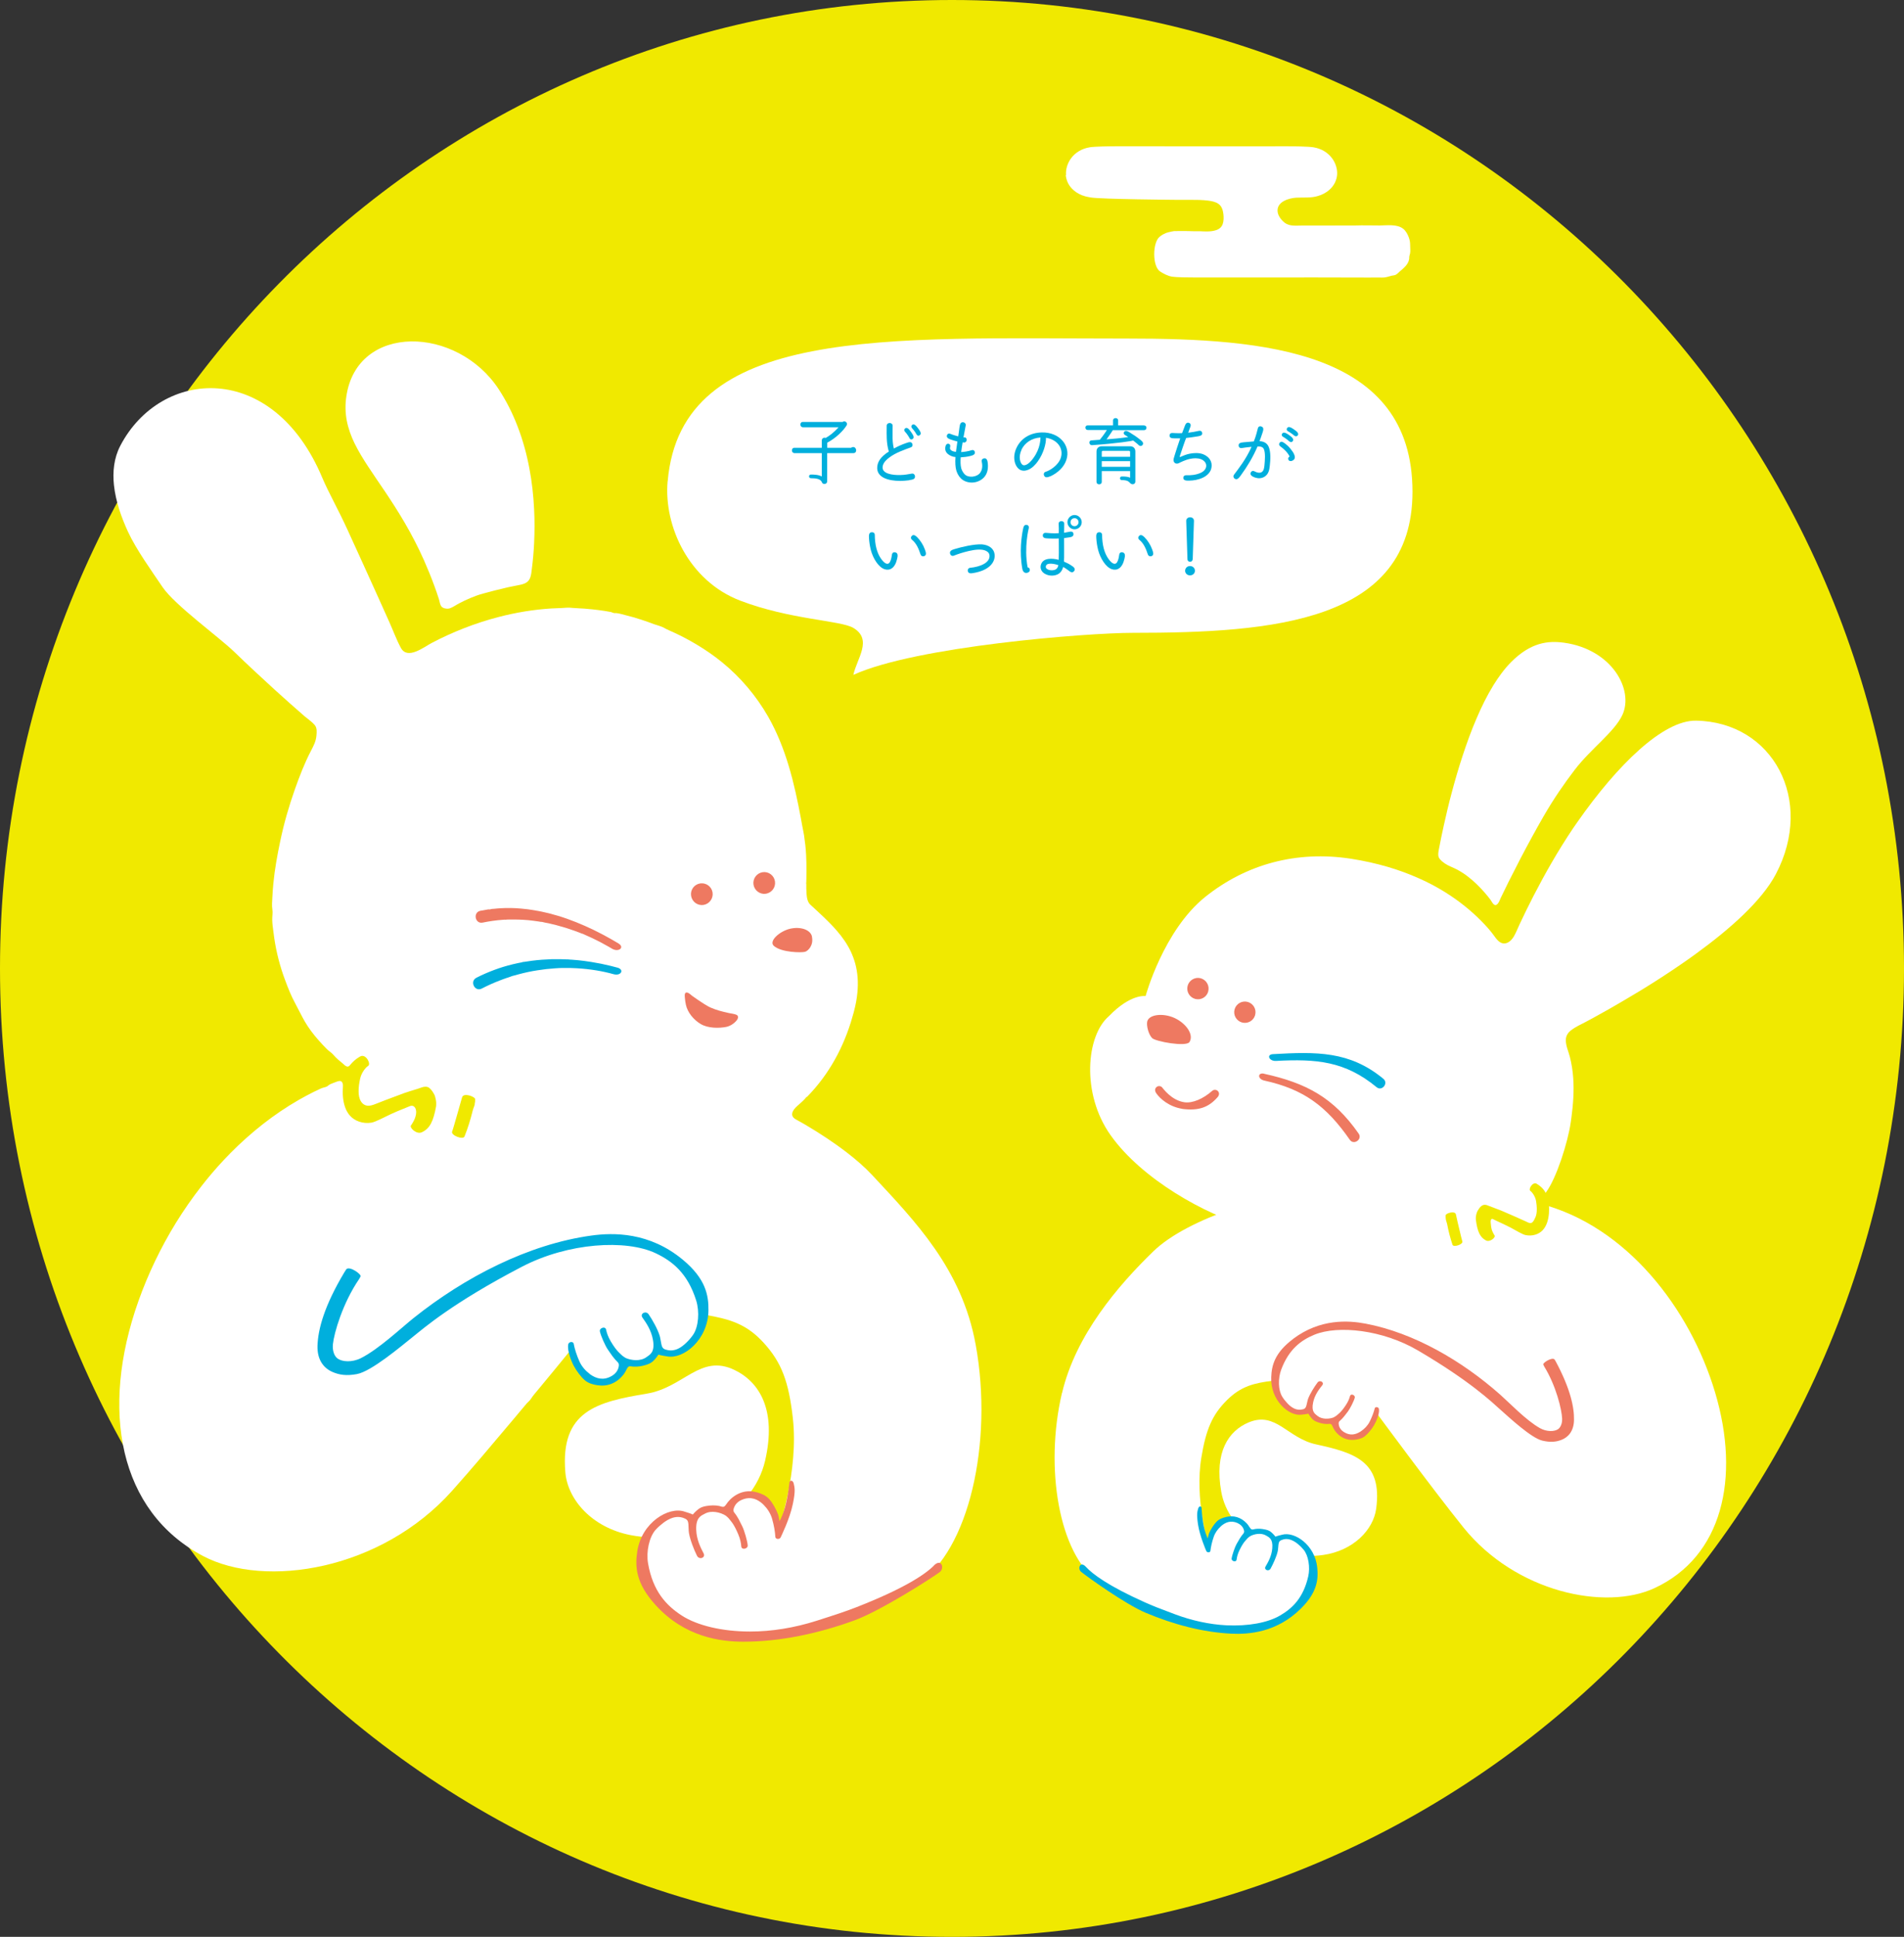
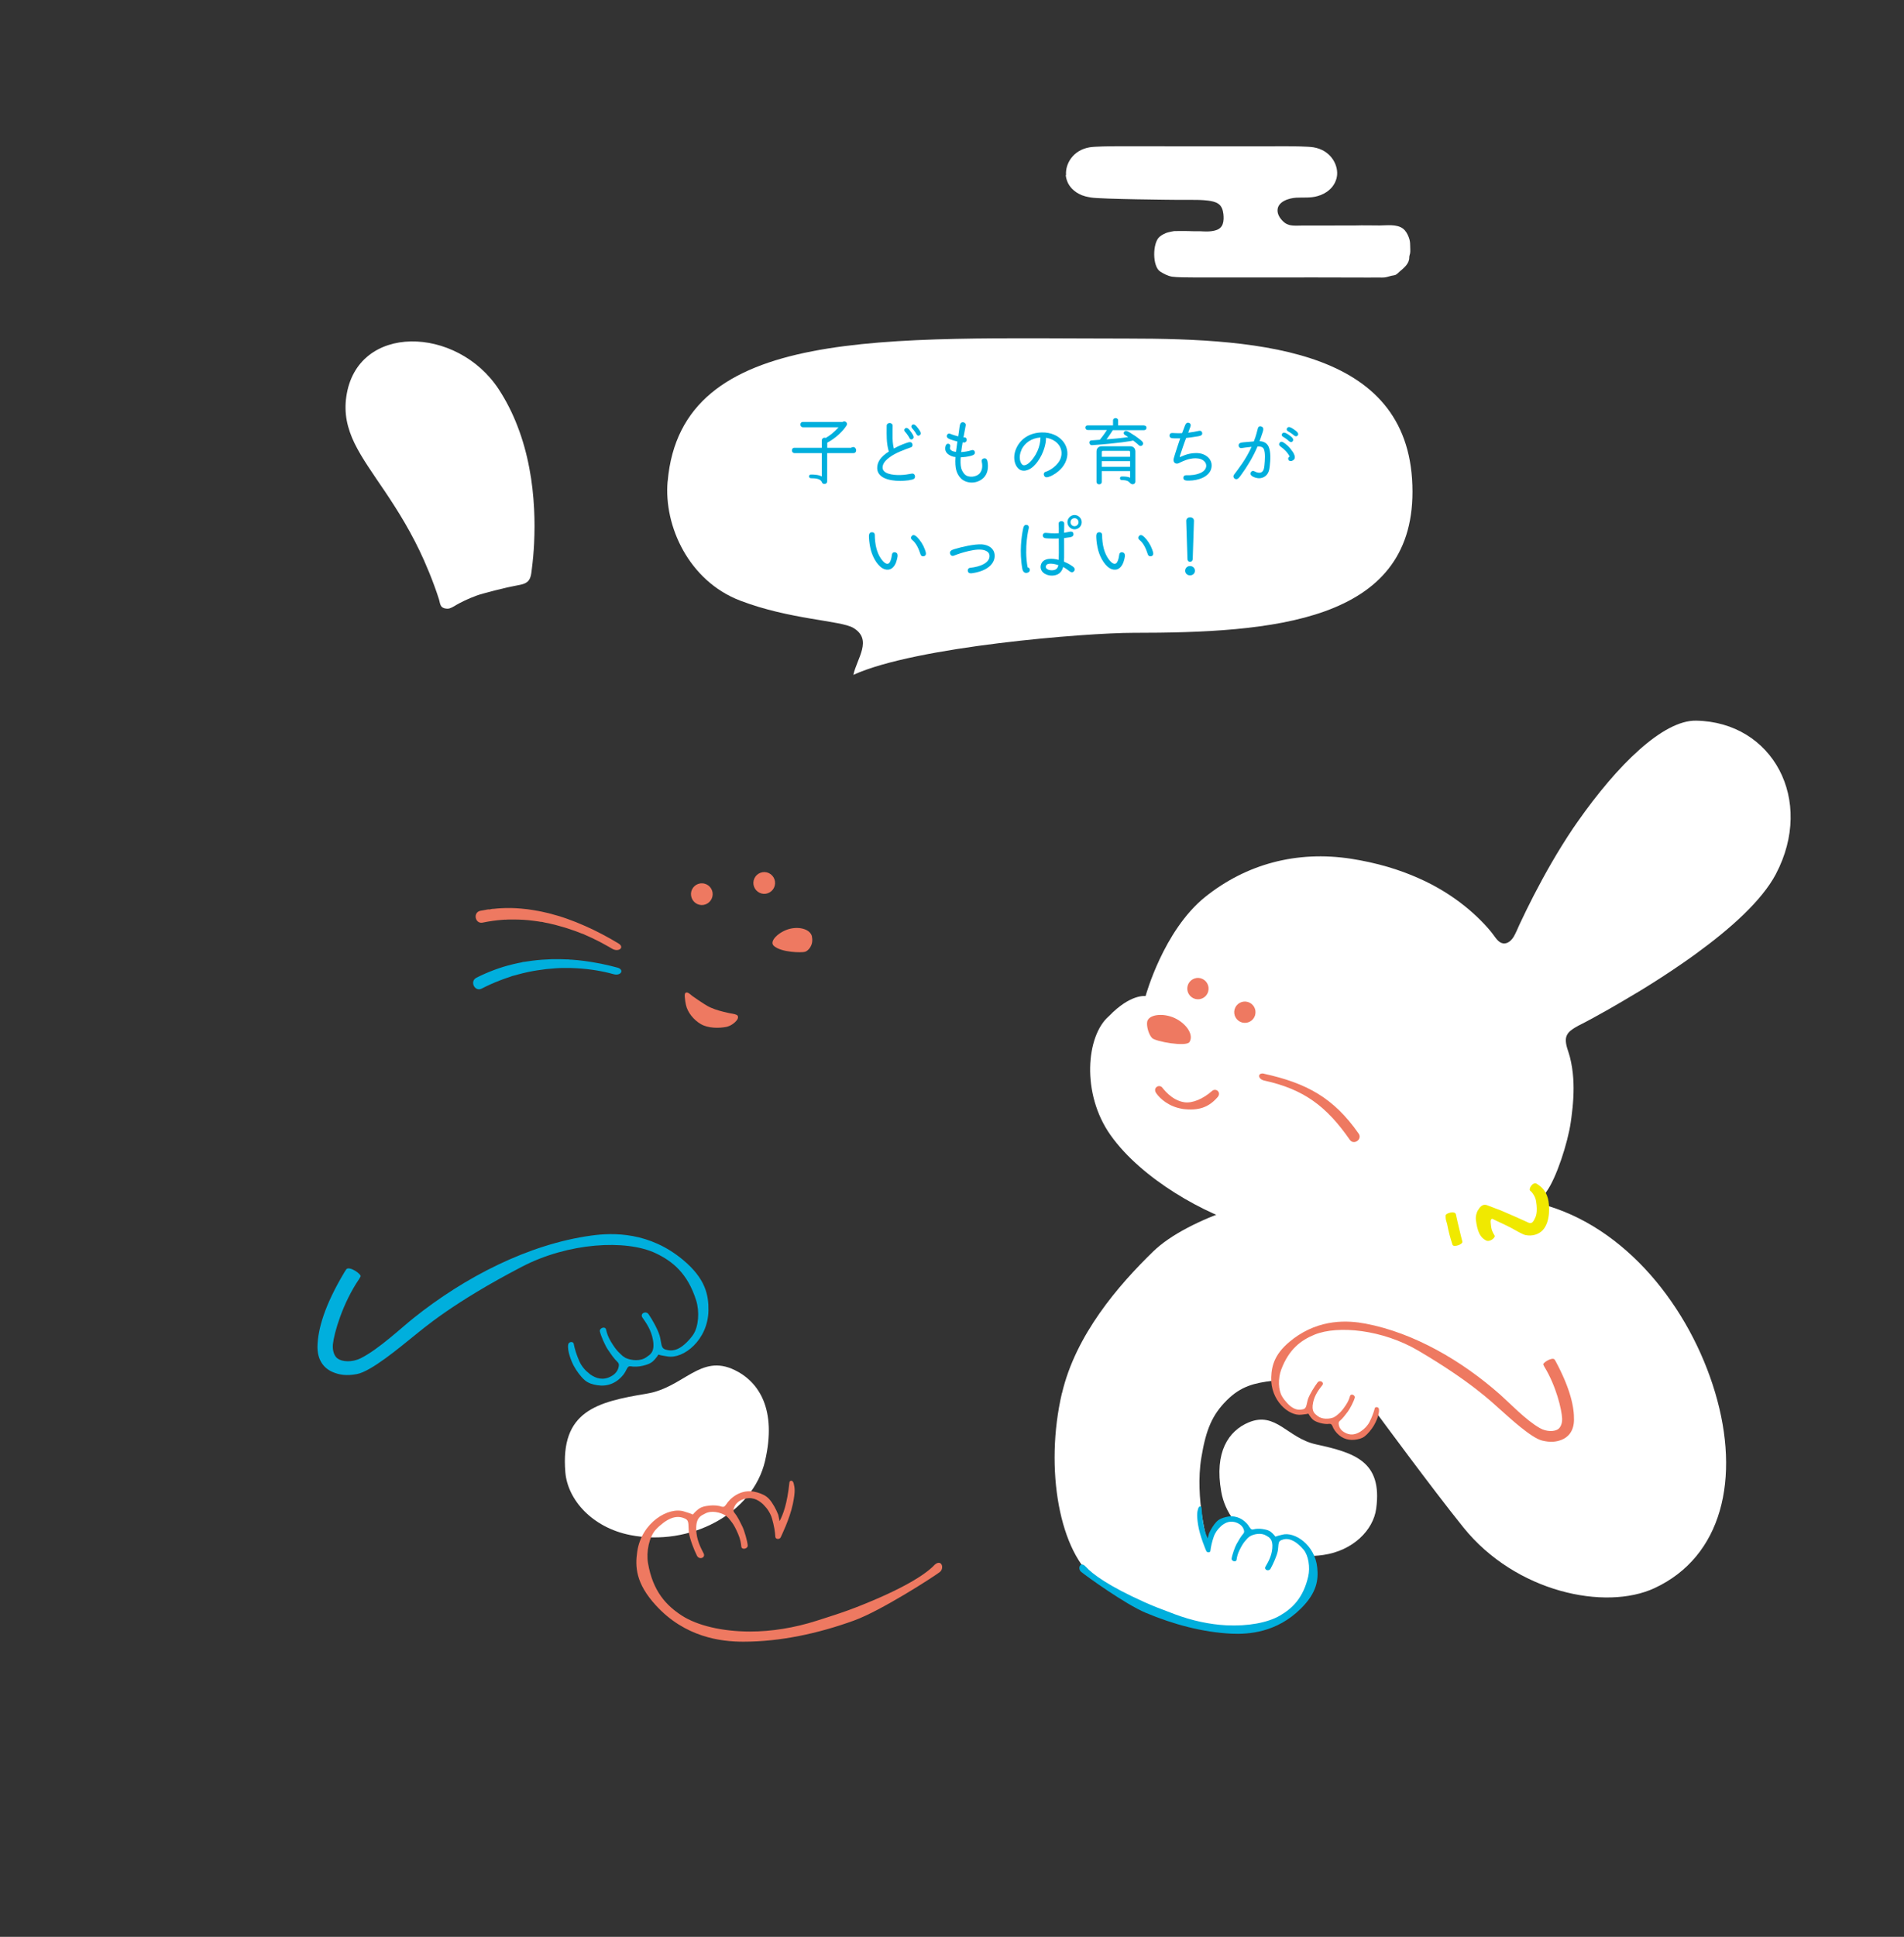
<svg xmlns="http://www.w3.org/2000/svg" id="_レイヤー_2" data-name="レイヤー 2" viewBox="0 0 275.5 280.11">
  <rect x="0" y="0" width="275.5" height="280.11" fill="#333333" stroke="none" />
  <defs>
    <style>
      .cls-1, .cls-2 {
        fill: #ee7961;
      }

      .cls-2, .cls-3, .cls-4 {
        fill-rule: evenodd;
      }

      .cls-5, .cls-3 {
        fill: #fff;
      }

      .cls-6 {
        fill: #f0e900;
      }

      .cls-7, .cls-4 {
        fill: #00afdd;
      }
    </style>
  </defs>
  <g id="_レイアウト" data-name="レイアウト">
    <g>
-       <path class="cls-6" d="M275.5,140.05c0,77.35-61.67,140.06-137.75,140.06S0,217.4,0,140.05,61.67,0,137.75,0s137.75,62.7,137.75,140.05Z" />
      <g>
        <g>
-           <path class="cls-5" d="M141.17,194.44c-1.99-10.94-8.78-17.85-14.96-24.49-1.11-1.19-2.35-2.25-3.63-3.24-1.92-1.48-3.95-2.81-6.03-4.04-.45-.27-.91-.51-1.37-.77-.35-.19-.62-.47-.55-.89.07-.41.39-.75.68-1.02.2-.19.42-.37.63-.56.1-.09.2-.19.3-.28.04-.03.21-.24.24-.24,0,0,.11-.17.14-.19.07-.06.15-.09.23-.17.19-.21.38-.4.57-.61.38-.41.74-.84,1.08-1.27.69-.86,1.31-1.77,1.88-2.71,1.15-1.91,2.05-3.96,2.72-6.08.15-.48.29-.96.42-1.44.03-.12.06-.23.09-.35.21-.83.37-1.67.45-2.52.07-.74.09-1.48.03-2.22-.05-.66-.16-1.32-.33-1.96-.16-.6-.38-1.18-.64-1.75-.26-.55-.56-1.07-.9-1.57-.34-.5-.71-.98-1.11-1.44-.2-.24-.42-.47-.63-.7-.07-.07-.14-.15-.21-.22-.14-.14-.28-.28-.41-.42-.52-.52-1.06-1.03-1.6-1.53-.33-.31-.67-.62-1-.92-.44-.4-.52-1.07-.56-1.63-.02-.25-.03-.5-.03-.74v-.42c0-.05,0-.11,0-.16,0-.05-.02-.1-.02-.14,0-.08.02-.15.02-.23,0-.16,0-.32.01-.48,0-.35.01-.7.01-1.05,0-.8,0-1.59-.05-2.39-.05-.92-.15-1.84-.29-2.75-.04-.21-.07-.42-.11-.62-.13-.63-.24-1.25-.35-1.87-.95-5.09-2.15-10.16-4.73-14.7-1.73-3.02-4.01-5.72-6.71-7.91-1.16-.94-2.39-1.79-3.67-2.55-1.04-.62-2.11-1.19-3.21-1.7-.49-.23-1.01-.43-1.48-.7-.44-.25-.97-.36-1.45-.53-.61-.23-1.22-.45-1.84-.65-.77-.25-1.55-.48-2.34-.67-.4-.1-.82-.23-1.23-.28-.13-.02-.26.01-.38-.01-.17-.03-.33-.13-.5-.16-.29-.05-.58-.1-.87-.15-.59-.09-1.19-.17-1.79-.23-.76-.08-1.51-.14-2.28-.17-.33-.01-.66-.05-.99-.07-.38-.02-.76.04-1.14.05-.49.01-.97.03-1.46.06-2.61.16-5.19.59-7.72,1.25-3.33.87-6.58,2.14-9.63,3.74-1.17.62-3.52,2.49-4.47.7-.64-1.18-1.11-2.49-1.66-3.71-.57-1.27-1.13-2.53-1.71-3.8-1.43-3.16-2.87-6.34-4.32-9.5-1.42-3.11-2.76-5.41-3.68-7.59-7.15-17-23.35-15.88-29.23-4.6-.91,1.75-1.12,3.75-.91,5.68.25,2.34,1.05,4.6,2.02,6.72,1.18,2.56,3.45,5.72,5.03,8.05,1.77,2.59,8.12,7.18,10.34,9.32,1.91,1.85,3.85,3.65,5.81,5.44,1.45,1.32,2.92,2.62,4.4,3.91.47.4,1.04.77,1.44,1.24.37.44.3,1,.26,1.54-.07.82-.4,1.45-.78,2.18-.93,1.77-1.66,3.68-2.33,5.56-.87,2.46-1.6,4.98-2.13,7.53-.43,2.04-.8,4.09-1,6.16-.06.65-.11,1.3-.14,1.95-.03.58-.09,1.19,0,1.76.08.51-.03.99-.02,1.5.01.62.11,1.24.19,1.86.25,2.1.73,4.16,1.42,6.16.08.22.16.44.24.66.43,1.16.89,2.34,1.49,3.43.47.86.88,1.74,1.37,2.59.55.95,1.21,1.82,1.93,2.64.41.47.84.93,1.28,1.37.31.3.71.54.98.87.38.46.87.84,1.33,1.22.19.15.35.37.6.42.22.05.36-.11.48-.27.37-.44.78-.81,1.27-1.1.06-.03.12-.07.18-.1.8-.41,1.56,1.1,1.13,1.37-.4.25-.98,1.01-1.16,1.82-.14.62-.24,1.26-.23,1.89,0,.49.08,1.02.35,1.45.19.31.48.53.84.59.43.07.83-.07,1.22-.22.5-.2,1-.4,1.51-.59,1.14-.42,1.89-.7,2.76-1.03.07-.02.14-.05.19-.06.75-.27,1.52-.45,2.26-.73.33-.12.78-.17,1.08.06.35.27.56.64.77,1.02.07.13.09.28.13.42.05.2.09.39.11.59.01.22.02.45-.01.65-.39,2.14-.89,3.21-2.07,3.75-.72.33-1.68-.56-1.6-.93.13-.19.26-.39.37-.6.19-.33.32-.67.39-1.05.07-.38.04-.93-.33-1.18-.17-.11-.38-.09-.56-.02-.3.12-.61.25-.91.37-.62.25-1.23.5-1.83.78-1.13.53-2.25,1.15-2.85,1.24-1.2.18-2.4-.23-3.11-1.06-.29-.34-.5-.73-.65-1.14-.35-.97-.4-2.02-.33-3.04.03-.39-.09-.89-.59-.78-.28.06-.56.19-.84.29-.26.09-.52.2-.72.38-.3.26-.67.23-1.03.4-.37.17-.73.34-1.09.52-.72.36-1.43.74-2.13,1.14-1.81,1.04-3.53,2.21-5.17,3.49-1.65,1.3-3.23,2.7-4.71,4.2-.64.64-1.25,1.31-1.86,1.98-.27.3-.54.61-.8.92-.53.62-1.04,1.25-1.54,1.89-1.31,1.68-2.53,3.43-3.65,5.24-1.12,1.81-2.13,3.67-3.05,5.58-.9,1.88-1.71,3.82-2.41,5.79-5.58,15.72-2.86,30.42,9.36,36.87,8.95,4.72,25.75,2.08,36.04-9.45,1.44-1.61,2.86-3.25,4.27-4.9,1.56-1.83,3.11-3.67,4.66-5.51.43-.52.86-1.03,1.29-1.54.2-.23.39-.47.59-.7.18-.2.42-.37.56-.6.31-.49.7-.92,1.07-1.37.75-.9,1.49-1.8,2.24-2.71.83-1.01,1.66-2.02,2.49-3.04,0,0,.08-.09.08-.09,0,0,3.65,9.44,8.03,1.69,1.56.62,3.6-.06,4.15-1.61,3.61,1.57,5.39-.08,7.21-5.05,3.58.62,5.97,1.33,8.45,4.06,2.58,2.83,3.61,5.62,4.2,10.87.87,7.65-2.05,16.04-2.05,16.04,0,0-.02-2.46-1.99-4.04-.87-.7-2.13-1.24-3.42-.68-1.4.61-2.17,2.18-2.17,2.18,0,0-1.31-1.06-2.92-.31-.59.27-1.99,1.43-1.99,1.43,0,0-1.94-.76-2.24-.81-3.27-.47-8.39,6.9-1.86,13.49,9.22,9.31,28.08,2.21,36.73-3.36,7.34-4.72,10.95-20.37,8.37-34.55ZM68.7,159.69c-.07.32-.22.6-.3.92-.31,1.27-.7,2.54-1.19,3.75-.21.52-2.01-.17-1.79-.72.11-.26.4-1.32.66-2.2.27-.91.53-1.83.78-2.74.2-.72,1.87-.12,1.89.26.01.25-.01.49-.07.73Z" />
          <g>
            <g>
              <g>
                <path class="cls-1" d="M117.48,135.45c.27,1.26-.54,2.07-1,2.2-.47.14-3.42.12-4.51-.86-.76-.68.8-2.1,2.33-2.47,1.52-.36,2.98.13,3.19,1.13Z" />
                <path class="cls-1" d="M89.51,136.45c-.78-.46-1.56-.91-2.36-1.33-.82-.43-1.65-.84-2.5-1.21-.85-.38-1.71-.72-2.58-1.03-.87-.31-1.75-.57-2.65-.8-.35-.09-.7-.17-1.05-.24-.17-.04-.34-.07-.52-.1-.34-.06-.68-.12-1.02-.17-.16-.02-.31-.04-.47-.07-.31-.04-.63-.07-.95-.1-.98-.09-1.97-.11-2.96-.05-.32.02-.64.04-.96.08-.15.01-.33.01-.48.05-.05.01-.07.04-.12.05-.04,0-.09-.02-.13-.02-.14,0-.29.04-.42.06-.28.05-.56.1-.84.15-1.1.23-.76,1.93.33,1.71.97-.2,1.95-.34,2.93-.41.11,0,.22-.02.32-.02.04,0,.08.02.11.02.03,0,.06-.03.09-.03.04,0,.1,0,.14,0,.11,0,.22,0,.33-.01.22,0,.43,0,.65,0,.43,0,.87.02,1.3.04.49.03.98.07,1.47.14.24.03.49.06.73.1.12.02.23.04.35.06.1,0,.19,0,.28.03.19.06.4.09.6.13.2.04.4.07.59.13.25.07.5.12.75.18.89.23,1.77.5,2.63.81.26.09.51.19.77.29.16.06.31.13.47.17.12.03.22.11.33.15.33.14.66.29.98.44.83.39,1.65.82,2.45,1.28.14.09.29.17.44.26.96.58,1.91-.18.94-.75Z" />
                <path class="cls-7" d="M89.3,139.93c-.31-.08-.61-.16-.92-.24-.93-.23-1.87-.42-2.82-.57-.66-.11-1.32-.19-1.98-.26-.29-.03-.58-.05-.87-.07-.13-.01-.27,0-.4-.03-.1-.02-.18,0-.29-.01-.11,0-.21,0-.32-.01-.21,0-.41-.01-.62-.02-.41,0-.83,0-1.24,0-.95.03-1.91.1-2.85.22-.37.05-.73.1-1.1.16-.07.01-.13.01-.2.02-.07,0-.13.04-.2.06-.16.04-.32.06-.48.09-.27.06-.54.11-.8.18-.91.22-1.81.49-2.69.82-.89.33-1.76.71-2.6,1.14-.99.52-.22,2.07.78,1.56.85-.44,1.72-.83,2.61-1.17.32-.13.65-.24.98-.36.17-.06.34-.1.51-.17.11-.04.21-.09.32-.12.3-.06.6-.16.9-.24.89-.24,1.8-.44,2.72-.58.43-.07.87-.13,1.31-.18.42-.05.84-.06,1.26-.11.49-.05.99-.05,1.48-.05.56,0,1.11,0,1.67.04.95.05,1.9.16,2.84.31.84.14,1.67.32,2.49.55,1.08.29,1.6-.67.53-.96Z" />
                <path class="cls-3" d="M64.31,87.97c.26.07.56.08.76.01.46-.15.91-.49,1.34-.71.53-.28,1.07-.54,1.62-.77.61-.26,1.24-.49,1.88-.66,1.15-.32,2.3-.61,3.46-.88.64-.15,1.29-.25,1.92-.39.36-.08.74-.19,1.02-.43.52-.43.56-1.21.64-1.83.16-1.23.27-2.46.33-3.7.08-1.67.09-3.35,0-5.02-.1-1.96-.31-3.91-.68-5.84-.39-2.09-.96-4.16-1.73-6.14-.71-1.85-1.61-3.63-2.69-5.29-6.03-9.24-20.54-9.62-22.07,1.04-.17,1.14-.15,2.3.06,3.44.22,1.15.62,2.26,1.13,3.31.57,1.16,1.25,2.27,1.96,3.35.82,1.25,1.67,2.48,2.51,3.72.97,1.45,1.91,2.91,2.79,4.42,1.03,1.77,1.97,3.58,2.8,5.45.54,1.22,1.04,2.45,1.5,3.71.23.63.45,1.25.65,1.89.12.36.13.82.41,1.11.09.09.23.16.38.21Z" />
              </g>
              <path class="cls-1" d="M103.12,129.38c-.04.87-.77,1.54-1.63,1.51-.87-.04-1.54-.77-1.51-1.65.04-.86.77-1.54,1.64-1.49.87.03,1.54.77,1.5,1.63Z" />
              <path class="cls-1" d="M112.15,127.77c-.04.86-.77,1.53-1.63,1.5-.87-.04-1.54-.78-1.51-1.64.04-.87.77-1.54,1.64-1.51.87.04,1.54.78,1.5,1.64Z" />
              <path class="cls-1" d="M99.24,143.56c-.22.11-.16.54-.14.75.03.34.07.68.15,1.01.23,1.09,1.13,2.19,2.15,2.78,1.05.62,2.63.62,3.7.41.6-.13,1.23-.55,1.58-1.06.15-.24.17-.57-.12-.69-.36-.16-.83-.18-1.22-.28-.84-.19-1.69-.4-2.48-.75-.33-.14-.64-.33-.95-.52-.59-.37-1.16-.77-1.73-1.17-.22-.17-.49-.45-.76-.5-.07-.01-.14,0-.19.01Z" />
            </g>
            <path class="cls-4" d="M98.81,182.19c-4.83-4.02-10.04-3.95-13.26-3.5-9.1,1.25-18.31,6.02-25.7,11.92-1.7,1.35-5.04,4.51-7.64,5.81-1.31.65-2.7.52-3.35.06-.51-.36-.78-1.18-.69-2.08.17-1.62,1.4-5.93,3.81-9.45.05-.07.15-.26.19-.34.19-.3-1.57-1.55-2.05-1.06-.08.13-.17.25-.25.38-2.96,4.93-3.85,8.3-3.93,10.69-.06,2.02.88,3.23,2.16,3.79.99.43,2.02.59,3.54.31,2.09-.38,6.34-3.98,8.07-5.36,1.57-1.25,5.74-4.92,15.78-10.15,6.75-3.52,15.09-3.99,19.38-1.97,2.41,1.14,4.62,2.89,5.86,6.82.51,1.62.36,3.82-.45,4.99-.27.39-.6.77-.94,1.1-.37.36-.77.69-1.24.91-.32.15-.68.24-1.04.24-.15,0-.3-.02-.45-.05-.21-.04-.44-.09-.61-.23-.19-.15-.25-.39-.3-.61-.1-.41-.13-.84-.25-1.24-.29-.95-1.05-2.3-1.59-3.09-.4-.59-1.31-.11-.9.47.53.75,1.27,1.8,1.52,3.23.32,1.81-.46,2.14-.94,2.49-.85.63-2.2.49-3.01.12-.07-.03-.41-.27-.46-.31-.32-.33-.81-.6-1.69-2.08-.4-.68-.57-1.19-.68-1.71-.12-.56-1-.22-.9.25.13.64.78,2.1,1.15,2.63.23.32.44.65.67.96.24.31.48.6.76.87.18.18.19.36.15.61-.11.64-.51,1.11-1.08,1.42-1.19.66-2.2.32-3.04-.26-.06-.05-.11-.1-.16-.14-.5-.37-1.09-1.01-1.42-1.77-.41-.92-.68-1.8-.82-2.54-.07-.35-.71-.31-.79.11-.17.93.47,2.48.81,3.11.4.75,1.04,1.59,1.58,2.06.52.45,1.18.63,1.83.73,1.4.22,2.74-.25,3.75-1.51.11-.14.21-.29.3-.45.09-.16.16-.33.26-.49.06-.09.12-.19.21-.24.2-.11.48,0,.69,0,.6.04,1.22-.06,1.79-.24.34-.1.7-.25.98-.48.21-.18.58-.58.85-1.02.4.14.85.18,1.27.26,2.34.45,5.91-2.38,5.97-6.64.03-2.21-.4-4.59-3.71-7.34Z" />
            <path class="cls-5" d="M110.71,211.24c-1.78,7.72-10.94,12.45-19.51,10.76-5.52-1.09-9.07-5.1-9.4-9.1-.73-8.84,4.55-10.15,11.78-11.35,5.38-.89,7.74-5.8,12.69-3.43,3.62,1.74,6.13,5.79,4.44,13.12Z" />
            <path class="cls-2" d="M135.14,226.41c-1.33,1.33-4.42,3.36-11.16,6-1.67.65-2.92,1.06-5.84,1.99-3.17,1.01-6.51,1.56-9.63,1.55-4,0-7.62-.86-9.86-2.31-2.23-1.45-4.18-3.49-4.88-7.55-.29-1.68.16-3.83,1.12-4.88.32-.35.7-.68,1.08-.97.41-.31.86-.58,1.36-.74.34-.1.7-.15,1.06-.1.14.02.29.06.43.1.2.07.43.16.58.31.16.17.19.42.21.64.04.42.01.85.08,1.26.16.97.73,2.42,1.16,3.28.32.64,1.29.3.96-.34-.42-.81-1.02-1.96-1.07-3.41-.07-1.83.75-2.06,1.27-2.34.92-.51,2.25-.19,3,.29.07.04.37.32.41.37.28.37.72.71,1.39,2.3.31.73.4,1.26.45,1.78.05.57.96.35.93-.13-.04-.64-.49-2.18-.78-2.76-.18-.35-.35-.7-.53-1.05-.19-.34-.39-.66-.64-.96-.15-.2-.13-.38-.06-.62.2-.62.66-1.03,1.26-1.26,1.27-.49,2.22-.01,2.97.68.05.05.1.12.15.16.44.43.94,1.16,1.16,1.95.28.97.43,1.88.47,2.62.02.36.67.41.8,0,.02-.07,1.28-2.58,1.73-4.76.41-1.96.25-2.39.13-2.95-.14-.61-.6-.44-.62-.19-.34,3.17-.9,4.6-1.43,5.62-.04-.13-.15-.82-.19-.92-.3-.79-.81-1.71-1.29-2.25-.45-.52-1.08-.79-1.72-.98-1.35-.41-2.74-.12-3.92.99-.13.13-.24.26-.36.4-.11.14-.21.31-.33.45-.07.08-.14.17-.24.21-.21.08-.47-.06-.68-.1-.59-.12-1.22-.1-1.81,0-.35.05-.73.15-1.03.34-.24.16-.66.5-.98.9-.39-.19-.82-.29-1.22-.43-2.26-.76-6.19,1.56-6.82,5.77-.33,2.18-.23,4.6,2.67,7.77,4.23,4.64,9.41,5.28,12.67,5.28,5.3,0,10.79-1.16,16.05-3.07,3.86-1.4,11.33-6.21,12.37-6.99.75-.56.25-2.05-.84-.96Z" />
          </g>
        </g>
        <g>
          <g>
            <path class="cls-3" d="M180.44,177.3c5.61,1.5,13.37,2.64,20.29,2.76,8.34.15,15.51,2.59,23.01-7.68,1.47-2.01,3.11-7.11,3.54-10.07.04-.24.07-.48.1-.72.25-1.87.39-3.77.26-5.66-.07-1.04-.23-2.08-.49-3.09-.21-.82-.62-1.66-.58-2.52.03-.56.33-1,.77-1.33.64-.5,1.42-.84,2.14-1.22.41-.22.82-.44,1.22-.66,1.37-.75,2.74-1.52,4.09-2.32,1.59-.93,3.17-1.88,4.72-2.87,1.67-1.06,3.31-2.16,4.93-3.3.33-.23.65-.46.97-.7,5-3.63,9.53-7.68,11.55-11.51,5.64-10.72-.45-22-11.55-22.19-4.74-.08-11.35,6.34-17.2,14.71-.2.28-.39.57-.59.85-1.09,1.62-2.12,3.28-3.1,4.97-.91,1.57-1.78,3.17-2.61,4.78-.7,1.36-1.37,2.73-2.02,4.11-.28.6-.52,1.23-.85,1.8-.23.39-.57.77-1.01.93-.81.29-1.35-.35-1.77-.94-.58-.82-1.26-1.57-1.97-2.28-.73-.74-1.5-1.43-2.31-2.08-.94-.76-1.94-1.46-2.97-2.1-1.19-.73-2.43-1.39-3.71-1.95-1.45-.65-2.96-1.2-4.49-1.65-1.75-.51-3.53-.9-5.33-1.18-7.83-1.2-15.13.75-21.09,5.52-6.05,4.85-8.63,14.34-8.63,14.34,0,0-2.16-.36-5.3,2.9-3.3,2.81-4.03,11.21.23,17.21,4.56,6.44,13.86,11.53,19.74,13.14Z" />
-             <path class="cls-3" d="M208.32,124.23c-.07-.09-.12-.19-.15-.29-.13-.36-.03-.76.03-1.12.22-1.17.46-2.33.72-3.49.35-1.58.72-3.15,1.14-4.71.48-1.8,1-3.58,1.58-5.34.6-1.82,1.25-3.62,2.01-5.38.71-1.66,1.5-3.28,2.45-4.82.74-1.19,1.57-2.34,2.56-3.34,2.85-2.85,5.35-3.11,7.66-2.79,6.93.97,10.12,6.81,8.43,10.45-1.15,2.46-4.56,4.88-6.88,7.91-1.54,2.02-3.02,4.14-4.56,6.81-.55.96-1.09,1.92-1.62,2.89-1.17,2.14-2.3,4.31-3.39,6.49-.38.77-.76,1.54-1.13,2.31-.14.3-.27.73-.53.96-.45.41-.74-.32-.95-.61-.26-.35-.54-.7-.83-1.03-.75-.87-1.58-1.68-2.49-2.38-.51-.4-1.06-.74-1.63-1.04-.56-.29-1.19-.49-1.7-.85-.24-.17-.52-.38-.7-.63Z" />
            <path class="cls-1" d="M172.11,150.7c-.47.73-4.9-.07-5.4-.57-.52-.52-.83-1.75-.72-2.36.2-1.07,2.31-1.32,4-.53,1.7.81,2.78,2.43,2.12,3.46Z" />
            <path class="cls-1" d="M174.82,143.4c-.23.82-1.08,1.29-1.9,1.06-.82-.24-1.3-1.08-1.07-1.91.23-.81,1.08-1.3,1.9-1.07.82.24,1.3,1.08,1.07,1.91Z" />
            <path class="cls-1" d="M181.61,146.81c-.23.81-1.08,1.29-1.9,1.06-.82-.23-1.3-1.09-1.07-1.9.23-.82,1.09-1.3,1.9-1.07.82.23,1.3,1.08,1.07,1.9Z" />
-             <path class="cls-1" d="M171.08,160.36c-1.9-.3-3.2-1.43-3.78-2.26-.19-.27-.24-.61,0-.85.23-.24.6-.24.84-.01.1.1,1.33,1.9,3.25,2.17,1.16.16,2.7-.49,4.01-1.65.25-.22.63-.19.84.05.23.25.17.6-.05.85-1.3,1.49-2.73,2.01-5.11,1.71Z" />
-             <path class="cls-7" d="M184.21,152.45c6.24-.35,11.08-.47,15.96,3.57.77.64-.2,1.85-.98,1.21-4.57-3.77-8.72-4.11-14.55-3.8-1.01.06-1.44-.93-.44-.98Z" />
+             <path class="cls-1" d="M171.08,160.36c-1.9-.3-3.2-1.43-3.78-2.26-.19-.27-.24-.61,0-.85.23-.24.6-.24.84-.01.1.1,1.33,1.9,3.25,2.17,1.16.16,2.7-.49,4.01-1.65.25-.22.63-.19.84.05.23.25.17.6-.05.85-1.3,1.49-2.73,2.01-5.11,1.71" />
            <path class="cls-1" d="M182.92,155.29c6.1,1.34,10.04,3.45,13.67,8.65.58.82-.69,1.72-1.27.91-3.38-4.87-6.68-7.33-12.39-8.58-.98-.22-.99-1.2-.01-.99Z" />
          </g>
          <g>
            <path class="cls-5" d="M153.67,201.47c1.98-8.43,8.14-15.58,13.2-20.49,5.06-4.91,17.12-8.44,25.29-9.45,7.4-.91,14.94-1.54,30.75,2.57,12.38,3.21,21.6,15.05,25.25,27.25,3.72,12.45,1.02,23.78-8.75,28.32-7.15,3.32-20.11.6-27.66-8.77-4.56-5.66-12.6-16.6-12.6-16.6,0,0-3.21,7.2-6.31,1-1.24.42-2.8-.19-3.17-1.41-2.87,1.08-4.19-.28-5.41-4.22-2.81.34-4.69.8-6.73,2.82-2.12,2.11-3.03,4.23-3.7,8.3-.98,5.91.96,12.55.96,12.55,0,0,.11-1.91,1.71-3.06.7-.51,1.7-.88,2.68-.4,1.07.53,1.6,1.78,1.6,1.78,0,0,1.06-.77,2.29-.13.45.23,1.49,1.19,1.49,1.19,0,0,1.54-.52,1.77-.55,2.57-.24,6.25,5.7.92,10.56-7.54,6.88-21.93.61-28.44-4.06-5.52-3.96-7.71-16.28-5.15-27.21Z" />
            <g>
              <path class="cls-6" d="M222.37,171.2c-.6-.35-1.26.79-.94,1.02.3.22.72.83.83,1.46.29,1.73-.08,2.33-.13,2.44-.4.93-.67.87-1.29.55-.08-.04-1.39-.62-1.58-.71-.87-.38-1.45-.62-2.1-.91-.05-.01-.11-.04-.14-.05-.57-.24-1.16-.42-1.73-.66-.81-.35-1.18.28-1.49.77-.06.1-.08.22-.13.32-.05.15-.08.3-.11.46-.01.17-.03.35-.01.5.22,1.67.57,2.53,1.46,3,.55.29,1.33-.37,1.28-.66-.51-.83-.51-1.12-.57-1.68-.02-.16-.06-.45,0-.61.04-.12.14-.21.26-.16.09.03.19.1.28.14.11.05.22.11.33.16.67.31,1.34.62,2,.96.86.46,1.7.99,2.17,1.08.93.19,1.88-.09,2.46-.71,1.16-1.23,1-3.7.75-4.61-.32-1.16-1-1.73-1.6-2.09Z" />
              <path class="cls-6" d="M209.4,177.06c.19,1,.45,2,.77,2.96.14.41,1.57-.05,1.42-.49-.07-.21-.26-1.04-.43-1.74-.17-.72-.35-1.44-.5-2.17-.13-.57-1.45-.16-1.48.13-.02.19,0,.38.02.57.04.25.15.48.2.73Z" />
            </g>
            <path class="cls-2" d="M187.12,193.62c3.91-2.93,7.96-2.67,10.45-2.2,7.04,1.33,14,5.4,19.52,10.29,1.27,1.12,3.74,3.71,5.72,4.82.99.56,2.08.51,2.6.18.41-.26.66-.88.62-1.59-.06-1.27-.85-4.67-2.59-7.5-.04-.06-.1-.21-.13-.27-.14-.24,1.28-1.14,1.63-.74.06.1.12.2.18.3,2.11,3.95,2.67,6.6,2.63,8.47-.03,1.57-.82,2.48-1.83,2.86-.79.3-1.6.38-2.77.1-1.61-.39-4.78-3.35-6.07-4.49-1.17-1.04-4.27-4.06-11.88-8.53-5.11-3.01-11.58-3.7-15-2.3-1.92.79-3.7,2.07-4.82,5.07-.46,1.24-.44,2.95.15,3.89.19.32.43.62.69.9.27.3.57.57.93.76.24.13.51.22.8.23.12,0,.23,0,.35-.02.16-.02.35-.05.48-.15.15-.11.21-.29.26-.46.09-.31.13-.65.24-.96.27-.72.91-1.74,1.36-2.34.33-.44,1.03-.04.68.4-.44.56-1.07,1.35-1.31,2.45-.31,1.4.28,1.69.63,1.98.64.52,1.69.47,2.34.21.05-.02.33-.19.36-.22.27-.25.66-.43,1.4-1.56.34-.51.49-.9.6-1.3.12-.43.78-.13.69.23-.12.49-.69,1.6-1,2.01-.18.24-.36.48-.56.72-.19.24-.4.45-.63.65-.14.13-.16.27-.13.47.06.5.35.88.78,1.14.9.56,1.7.34,2.37-.09.06-.03.09-.07.14-.1.4-.27.89-.74,1.18-1.32.35-.7.6-1.37.74-1.94.07-.27.57-.22.61.12.1.74-.46,1.91-.75,2.39-.34.56-.87,1.2-1.31,1.54-.43.33-.95.44-1.46.5-1.1.12-2.12-.3-2.86-1.32-.08-.12-.15-.24-.22-.36-.06-.13-.11-.27-.18-.39-.04-.07-.09-.14-.16-.19-.15-.09-.37-.02-.53-.02-.47,0-.95-.1-1.38-.26-.26-.09-.54-.22-.74-.41-.16-.15-.43-.48-.62-.83-.32.09-.67.1-1,.15-1.84.25-4.51-2.09-4.38-5.4.06-1.72.5-3.56,3.18-5.56Z" />
            <path class="cls-5" d="M176.71,215.74c1.08,6.08,8.02,10.12,14.75,9.14,4.33-.62,7.26-3.61,7.67-6.71.92-6.85-3.14-8.07-8.72-9.29-4.15-.91-5.79-4.82-9.74-3.17-2.89,1.21-4.99,4.26-3.96,10.03Z" />
            <path class="cls-4" d="M157.11,226.58c.98,1.08,3.3,2.79,8.44,5.1,1.28.58,2.23.94,4.47,1.78,2.43.91,5.01,1.47,7.43,1.59,3.12.15,5.96-.36,7.76-1.41,1.79-1.04,3.38-2.55,4.09-5.68.29-1.3.03-2.99-.67-3.84-.24-.29-.52-.56-.8-.8-.31-.26-.65-.48-1.03-.62-.26-.09-.54-.15-.82-.12-.12.02-.23.03-.34.07-.16.05-.34.11-.46.22-.13.13-.16.32-.19.49-.05.32-.04.66-.11.98-.16.75-.67,1.86-1.03,2.51-.27.48-1.01.18-.73-.3.36-.61.87-1.48.97-2.61.13-1.43-.5-1.63-.89-1.87-.7-.43-1.74-.24-2.34.11-.05.03-.3.23-.33.27-.23.28-.59.52-1.18,1.73-.27.55-.36.96-.42,1.37-.06.44-.76.23-.72-.14.06-.5.47-1.68.72-2.12.16-.27.3-.53.46-.79.16-.26.33-.5.53-.73.12-.15.12-.29.07-.48-.13-.49-.48-.82-.93-1.03-.97-.43-1.73-.1-2.34.41-.05.04-.08.09-.12.12-.36.32-.78.86-.98,1.47-.26.74-.41,1.44-.48,2.03-.02.27-.53.29-.62-.04-.02-.05-.9-2.06-1.17-3.77-.23-1.54-.1-1.87.02-2.31.13-.46.48-.32.49-.12.14,2.48.52,3.61.89,4.43.04-.1.15-.64.18-.7.26-.61.7-1.3,1.09-1.7.37-.39.87-.57,1.37-.69,1.07-.27,2.14,0,3.01.92.09.1.18.21.26.33.08.12.15.25.25.36.04.07.1.14.18.17.16.08.37-.03.53-.05.46-.07.95-.03,1.41.07.27.05.56.14.79.3.18.13.49.42.73.74.31-.13.65-.19.97-.28,1.79-.5,4.75,1.45,5.08,4.76.17,1.71,0,3.59-2.39,5.94-3.48,3.44-7.52,3.73-10.06,3.61-4.13-.21-8.35-1.33-12.37-3.02-2.95-1.24-8.57-5.28-9.35-5.93-.56-.46-.12-1.61.69-.72Z" />
          </g>
        </g>
      </g>
      <path class="cls-5" d="M154.21,25.33c.02.19.05.37.1.55.06.21.14.42.23.61.1.2.23.39.37.57.15.19.32.36.51.51.2.17.41.31.64.43.05.03.1.05.15.08.04.02.08.04.12.05.05.02.09.05.14.07.05.02.09.04.14.06.03.01.06.01.09.02.04.02.08.03.12.04.06.03.13.05.2.07.27.07.55.12.82.17,1.45.25,12.18.34,12.31.34h.12c.11,0,.22,0,.33,0,.16,0,.33,0,.5,0h1.08c.87,0,1.75,0,2.62.11.5.07,1.04.16,1.47.45.51.34.68.92.75,1.5.05.47.06.99-.1,1.44-.16.46-.52.75-.97.89-.73.24-1.58.19-2.34.15-.07,0-.06,0-.13,0h-.1s-.06,0-.09,0c-.04,0-.07,0-.11,0-.04,0-.09,0-.13,0-.32,0-.69,0-1.03-.02-.22,0-.45,0-.67-.01-.2,0-.4,0-.6,0h-.27c-.08,0-.15.01-.22.01h-.36c-.08,0-.67.12-.84.17-.06.01-.11.03-.17.05-.03.01-.07.02-.09.03-.02,0-.05.01-.07.02-.04.02-.08.04-.11.05-.04.02-.07.04-.11.06-.03.01-.07.02-.1.04-.04.02-.08.04-.12.06-.18.1-.36.22-.51.35-1.02.84-1.07,4.3.11,5.03.5.32,1.1.63,1.69.73.61.1,2.23.12,3.63.12h.43c.12,0,14.85,0,14.97,0,.05,0,.11-.01.16-.01.07,0,.13,0,.2,0,.03,0,.05,0,.07,0,.03,0,.06,0,.09,0h.11c1.23,0,7.7.01,8.92.02.61,0,1.23-.02,1.83,0,.5.02.86-.14,1.35-.26.19-.05.42-.05.61-.14.21-.1.38-.3.54-.44.64-.54,1.44-1.17,1.42-2.08,0-.23.08-.36.12-.57.07-.38,0-.82.01-1.2,0-.42-.06-.77-.21-1.16-.18-.46-.43-.93-.83-1.23-.89-.67-2.32-.46-3.36-.45-1.19,0-2.38-.04-3.57,0-.24,0-5.65.01-5.9.01-.07,0-.15,0-.22,0-.03,0-.06,0-.09,0-.05.01-.1,0-.16,0-.06,0-.13,0-.19,0-.13,0-.26,0-.39,0-.25,0-.5,0-.75,0-.79,0-1.79.13-2.46-.39-.53-.41-1.05-1.07-1.06-1.77-.02-1.31,1.64-1.8,2.68-1.87,1.05-.06,2.09.07,3.11-.23.07-.02.14-.04.21-.07.04-.01.08-.02.11-.04.03,0,.06-.01.09-.02.04-.02.09-.04.14-.06.05-.02.09-.05.14-.07.04-.02.08-.03.12-.05.06-.02.1-.05.16-.08.22-.12.44-.27.64-.43.19-.15.35-.32.51-.51.14-.18.27-.37.37-.57.1-.19.18-.4.24-.61.05-.18.08-.36.1-.55.13-1.59-1-3.6-3.43-4-.75-.12-2.76-.15-4.49-.15h-.53c-.15,0-.29,0-.44,0-.07,0-.13.01-.2.01h-.24s-.07,0-.1,0c-.03,0-.06,0-.1,0h-.14c-.1,0-3.57,0-7.32,0-3.75,0-7.21,0-7.31,0h-.13s-.07,0-.1,0c-.03,0-.07,0-.1,0h-.25c-.06,0-.13-.02-.2-.01-.14.01-.28,0-.43,0h-5.78c-1.74,0-3.74.03-4.5.15-2.43.4-3.56,2.41-3.43,4Z" />
      <path class="cls-5" d="M96.6,69.61c-.57,6.51,3.11,14.41,10.47,17.24,7.21,2.77,14.59,2.87,16.41,3.96,2.83,1.7.5,4.42,0,6.79,8.99-4.12,33.76-6.08,40.45-6.08,20.24,0,40.45-1.55,40.45-20.4,0-20.46-21.42-22.16-41.3-22.16-34.89,0-64.51-1.96-66.47,20.65Z" />
      <g>
        <path class="cls-7" d="M119.69,65.53v4.07c0,.46-.64.52-.76.16-.17-.5-.82-.6-1.6-.6-.35,0-.35-.53,0-.53.32,0,1.1,0,1.58.28v-3.38h-3.95c-.49,0-.5-.77-.02-.77h3.97v-1.07c0-.28.29-.47.56-.35.57-.32,1.27-.87,1.87-1.55h-5.16c-.48,0-.5-.77-.01-.77h5.75c.33-.26.81.13.58.5-.48.78-1.54,1.83-2.8,2.5v.74h3.46c.08-.08.19-.11.29-.11.52,0,.62.88.04.88h-3.79Z" />
        <path class="cls-7" d="M131.59,69.45c-.35.04-.85.1-1.32.1-1.68,0-3.53-.47-3.33-2.11.08-.62.39-1.32,1.67-2.14-.18-.55-.28-1.32-.3-1.89-.02-.55-.02-.92-.01-1.83,0-.54.86-.54.86,0,0,0-.02,1.12-.01,1.79.02.76.12,1.22.19,1.5.52-.29,1.07-.55,1.76-.79.38-.13.79-.29.92.15.05.18,0,.4-.26.48-1.02.37-2.16.77-3.06,1.44-.86.63-.96,1.11-.99,1.36-.11,1.02,1.47,1.22,2.55,1.19.61-.01,1.12-.1,1.65-.2.26-.05.44.1.48.33.08.48-.38.55-.81.6ZM131.61,63.36c-.27-.49-.64-.92-.66-.92-.15-.17-.14-.35-.01-.46.31-.29.63.13.91.53.31.45.52.81.16,1-.14.08-.31.05-.41-.14ZM132.62,62.82c-.25-.47-.64-.88-.64-.88-.15-.16-.14-.34-.03-.46.3-.31.64.13.9.47.32.43.56.82.18,1.02-.14.08-.3.05-.41-.15Z" />
        <path class="cls-7" d="M139.57,63.24c.46.06.38.78-.09.76-.03,0-.17-.02-.19-.03-.1.53-.15.89-.21,1.41.46-.03,1.02-.11,1.5-.27.23-.08.4.02.46.21.12.4-.26.53-.61.62-.47.12-.99.18-1.42.2-.04.47-.05,1.14.08,1.6.1.32.26.6.48.84.54.57,1.78.44,2.26-.21.21-.3.4-.79.23-1.58-.06-.27.06-.44.27-.49.5-.14.57.43.6.71.09.89-.1,1.74-.84,2.29-1.08.79-2.44.53-3.08-.14-.34-.34-.56-.82-.66-1.21-.1-.39-.16-1-.1-1.86-.33,0-.76-.17-1.04-.39-.35-.27-.47-.59-.44-.93.02-.32.16-.66.49-.59.17.03.28.19.23.41-.08.28-.05.48.37.66.12.04.29.08.46.1.06-.47.13-.99.21-1.5-.29-.08-.67-.17-1.01-.3-.28-.11-.63-.26-.49-.64.08-.19.29-.26.47-.17.37.16.79.27,1.15.37.09-.55.13-.95.17-1.22.06-.37.08-.9.59-.82.18.03.37.23.32.46l-.32,1.72.16.02Z" />
        <path class="cls-7" d="M152.02,68.86c-.4.17-.82.31-.97-.15-.06-.19,0-.41.28-.49.54-.16,1.79-.89,2.16-2,.44-1.35-.47-2.65-2.14-2.91.02.86-.35,2.25-1.19,3.42-.34.48-.83.99-1.39,1.21-.41.17-.84.19-1.21-.02-.7-.42-1.16-1.77-.45-3.21.61-1.25,1.87-2.13,3.63-2.17,2.6-.06,4.21,1.94,3.57,3.93-.34,1.08-1.24,1.9-2.29,2.4ZM147.81,65.05c-.49,1.04-.19,1.96.16,2.18.14.1.33.06.5-.01.41-.17.78-.59,1.05-.97,1.07-1.46,1.01-2.79,1.03-2.98-1.29.09-2.28.78-2.75,1.77Z" />
        <path class="cls-7" d="M165.57,61.54c.44,0,.42.67-.02.67h-4.53s-.4.64-.91,1.33c.89-.06,2.21-.19,3.14-.33l-.49-.31c-.17-.11-.2-.25-.14-.38.18-.37.59-.14.86.03.53.32,1.05.67,1.53,1.06.28.23.56.49.27.79-.12.13-.34.14-.5-.01-.15-.14-.2-.21-.81-.68-.16.06-2.18.41-5.97.67-.44.02-.52-.67-.08-.69.41-.03,1.22-.09,1.22-.09.61-.73,1.02-1.41,1.02-1.41h-2.76c-.44,0-.47-.67-.03-.67h3.68v-.71c0-.46.74-.46.74,0v.71h3.79ZM164.28,69.65c0,.32-.34.48-.62.32s-.26-.54-1.35-.54c-.34,0-.34-.52,0-.52.37,0,.87,0,1.21.18v-.96h-4.1v1.55c0,.49-.76.49-.76,0v-4.38c0-.54.37-.76.77-.76h4.11c.39,0,.74.24.74.76v4.34ZM163.52,65.35c0-.09-.08-.15-.16-.15h-3.78c-.09,0-.16.06-.16.15v.71h4.1v-.71ZM163.52,66.69h-4.1v.82h4.1v-.82Z" />
        <path class="cls-7" d="M171.38,61.75c.12-.3.24-.75.68-.59.19.08.3.27.17.59,0-.02-.3.83-.3.83.67-.09,1.06-.16,1.55-.27.24-.05.41.05.46.25.12.44-.37.49-.6.54-.48.08-1.36.21-1.71.24-.2.48-.71,1.98-.93,2.66-.02.08.03.11.09.08.43-.19.88-.37,1.33-.46.59-.12,1.33-.16,1.94.06,1,.38,1.53,1.29,1.12,2.33-.13.32-.52.79-1.13,1.07-.64.3-1.32.42-2.02.43-.38,0-.85,0-.81-.46.01-.17.17-.33.41-.32.68.02,1.4-.03,2.11-.35,1.06-.48,1.05-1.57.04-1.97-.5-.19-1.08-.15-1.53-.06-.74.14-1.47.53-1.68.63-.45.23-.93-.12-.72-.74-.01.04.26-.93.92-2.85-.43,0-.39.02-.9,0-.24-.01-.67,0-.64-.44.01-.18.14-.34.38-.33.2,0,.82.06,1.43.02l.34-.88Z" />
        <path class="cls-7" d="M182.94,68.96c-.43.25-.9.25-1.35.1-.41-.14-.79-.38-.6-.75.1-.19.3-.27.52-.15.31.17.73.3,1.04.12.34-.2.38-.7.41-.99.06-.62.17-1.82-.1-2.37-.15-.32-.59-.38-.9-.35-.68,1.58-1.49,2.9-2.42,4.18-.24.32-.52.75-.91.46-.16-.12-.23-.37-.05-.59.61-.82,1.73-2.22,2.51-4-.69.06-1.15.14-1.41.18-.25.04-.42-.1-.45-.3-.08-.48.42-.5.76-.54.43-.04,1.11-.1,1.43-.12.31-.73.49-1.54.58-1.87.06-.29.3-.37.49-.3.43.13.31.54.2.88-.16.52-.39,1.11-.44,1.25.56.03,1.06.24,1.31.79.34.75.27,1.94.17,2.78-.05.53-.15,1.21-.79,1.59ZM186.8,66.67c-.39.1-.58-.48-.2-.64-.25-.57-.85-1.13-1.35-1.48-.19-.13-.21-.33-.11-.49.23-.34.55-.1.81.09.2.15.47.37.73.69.38.47.46.62.56.84.3.63-.02.9-.43,1.01ZM186.56,63.84c-.42-.4-.92-.68-.92-.68-.18-.1-.21-.25-.15-.39.18-.4.66-.12,1.05.16.42.3.76.61.48.91-.11.13-.3.13-.46-.01ZM187.28,63c-.4-.34-.9-.63-.91-.63-.19-.1-.23-.27-.16-.41.2-.4.63-.12,1,.13.42.29.82.6.54.91-.12.12-.3.14-.46,0Z" />
        <path class="cls-7" d="M128.03,82.33c-.92-.27-1.71-1.6-2.02-2.77-.15-.59-.24-1.19-.27-1.73-.02-.38-.05-.86.44-.86.21,0,.4.12.4.42,0,.61.08,1.35.24,1.94.3,1.15.93,1.92,1.31,2.13.44.23.63-.11.74-.41.11-.29.15-.6.19-.84.04-.27.24-.38.44-.34.46.08.42.5.31.95-.32,1.4-1.08,1.72-1.78,1.51ZM133.66,80.44c-.19.05-.39-.03-.47-.28-.24-.73-.57-1.57-1.22-2.09-.19-.15-.2-.34-.1-.49.27-.38.58-.14.85.12.43.43.86,1.08,1.1,1.75.15.42.32.86-.15,1Z" />
        <path class="cls-7" d="M140.42,82.11c1.32-.13,2.91-.7,2.75-1.85-.06-.43-.55-.7-1.11-.76-1.39-.17-3.95.81-4.05.86-.23.09-.45-.02-.53-.26-.15-.49.38-.6.67-.7.87-.27,2.84-.75,3.96-.67.9.08,1.68.53,1.8,1.42.14.98-.56,2.3-3.06,2.72-.3.05-.76.14-.82-.33-.02-.17.08-.4.37-.43h.01Z" />
        <path class="cls-7" d="M148.68,82.05c.38.03.46.56.11.73-.53.25-.79-.14-.86-.49-.46-2.5-.1-4.82.09-5.73.06-.32.15-.75.59-.64.19.04.3.23.25.46-.01.03-.71,2.75-.17,5.67ZM153.97,77.81c-.01,1.69.03,2.67-.02,3.41.4.17.76.35,1.08.57.26.16.72.48.34.86-.13.14-.34.16-.55.01-.28-.2-.55-.42-.98-.67-.12.45-.38.88-.82,1.08-.49.23-1.11.23-1.61.02-.74-.29-.97-.93-.78-1.46.32-.98,1.63-.92,2.56-.67.02-.48.03-1.28.01-3.09-.49.04-1.05.02-1.5,0-.38-.02-.86-.01-.81-.5.02-.17.17-.32.41-.31.2.01,1.19.12,1.9.05.01-.86.01-.5-.02-1.36-.01-.52.81-.5.81-.02,0,.57-.02,1.32-.02,1.32.16-.02.68-.13.86-.16.27-.05.46.06.49.28.09.47-.42.52-.73.56l-.62.09ZM151.35,81.82c-.1.3.08.46.34.57.31.12.74.12,1.03-.02.26-.13.37-.38.42-.64-.57-.2-1.64-.4-1.79.1ZM155.48,76.55c-.56,0-1.03-.47-1.03-1.03s.47-1.04,1.03-1.04,1.04.47,1.04,1.04-.47,1.03-1.04,1.03ZM155.48,74.94c-.32,0-.58.25-.58.58s.26.58.58.58.58-.26.58-.58-.25-.58-.58-.58Z" />
        <path class="cls-7" d="M160.92,82.33c-.92-.27-1.71-1.6-2.02-2.77-.15-.59-.24-1.19-.27-1.73-.02-.38-.05-.86.44-.86.21,0,.4.12.4.42,0,.61.08,1.35.24,1.94.3,1.15.93,1.92,1.31,2.13.44.23.63-.11.74-.41.11-.29.15-.6.19-.84.04-.27.24-.38.44-.34.46.08.42.5.31.95-.32,1.4-1.08,1.72-1.78,1.51ZM166.55,80.44c-.19.05-.39-.03-.47-.28-.24-.73-.57-1.57-1.22-2.09-.19-.15-.2-.34-.1-.49.27-.38.58-.14.85.12.43.43.86,1.08,1.1,1.75.15.42.32.86-.15,1Z" />
        <path class="cls-7" d="M172.19,83.21c-.4,0-.71-.3-.71-.67s.31-.68.71-.68.71.3.71.68-.31.67-.71.67ZM172.57,80.87c-.01.5-.74.5-.75,0l-.18-5.53c-.01-.34.27-.53.55-.53.31-.01.58.19.57.53l-.18,5.53Z" />
      </g>
    </g>
  </g>
</svg>